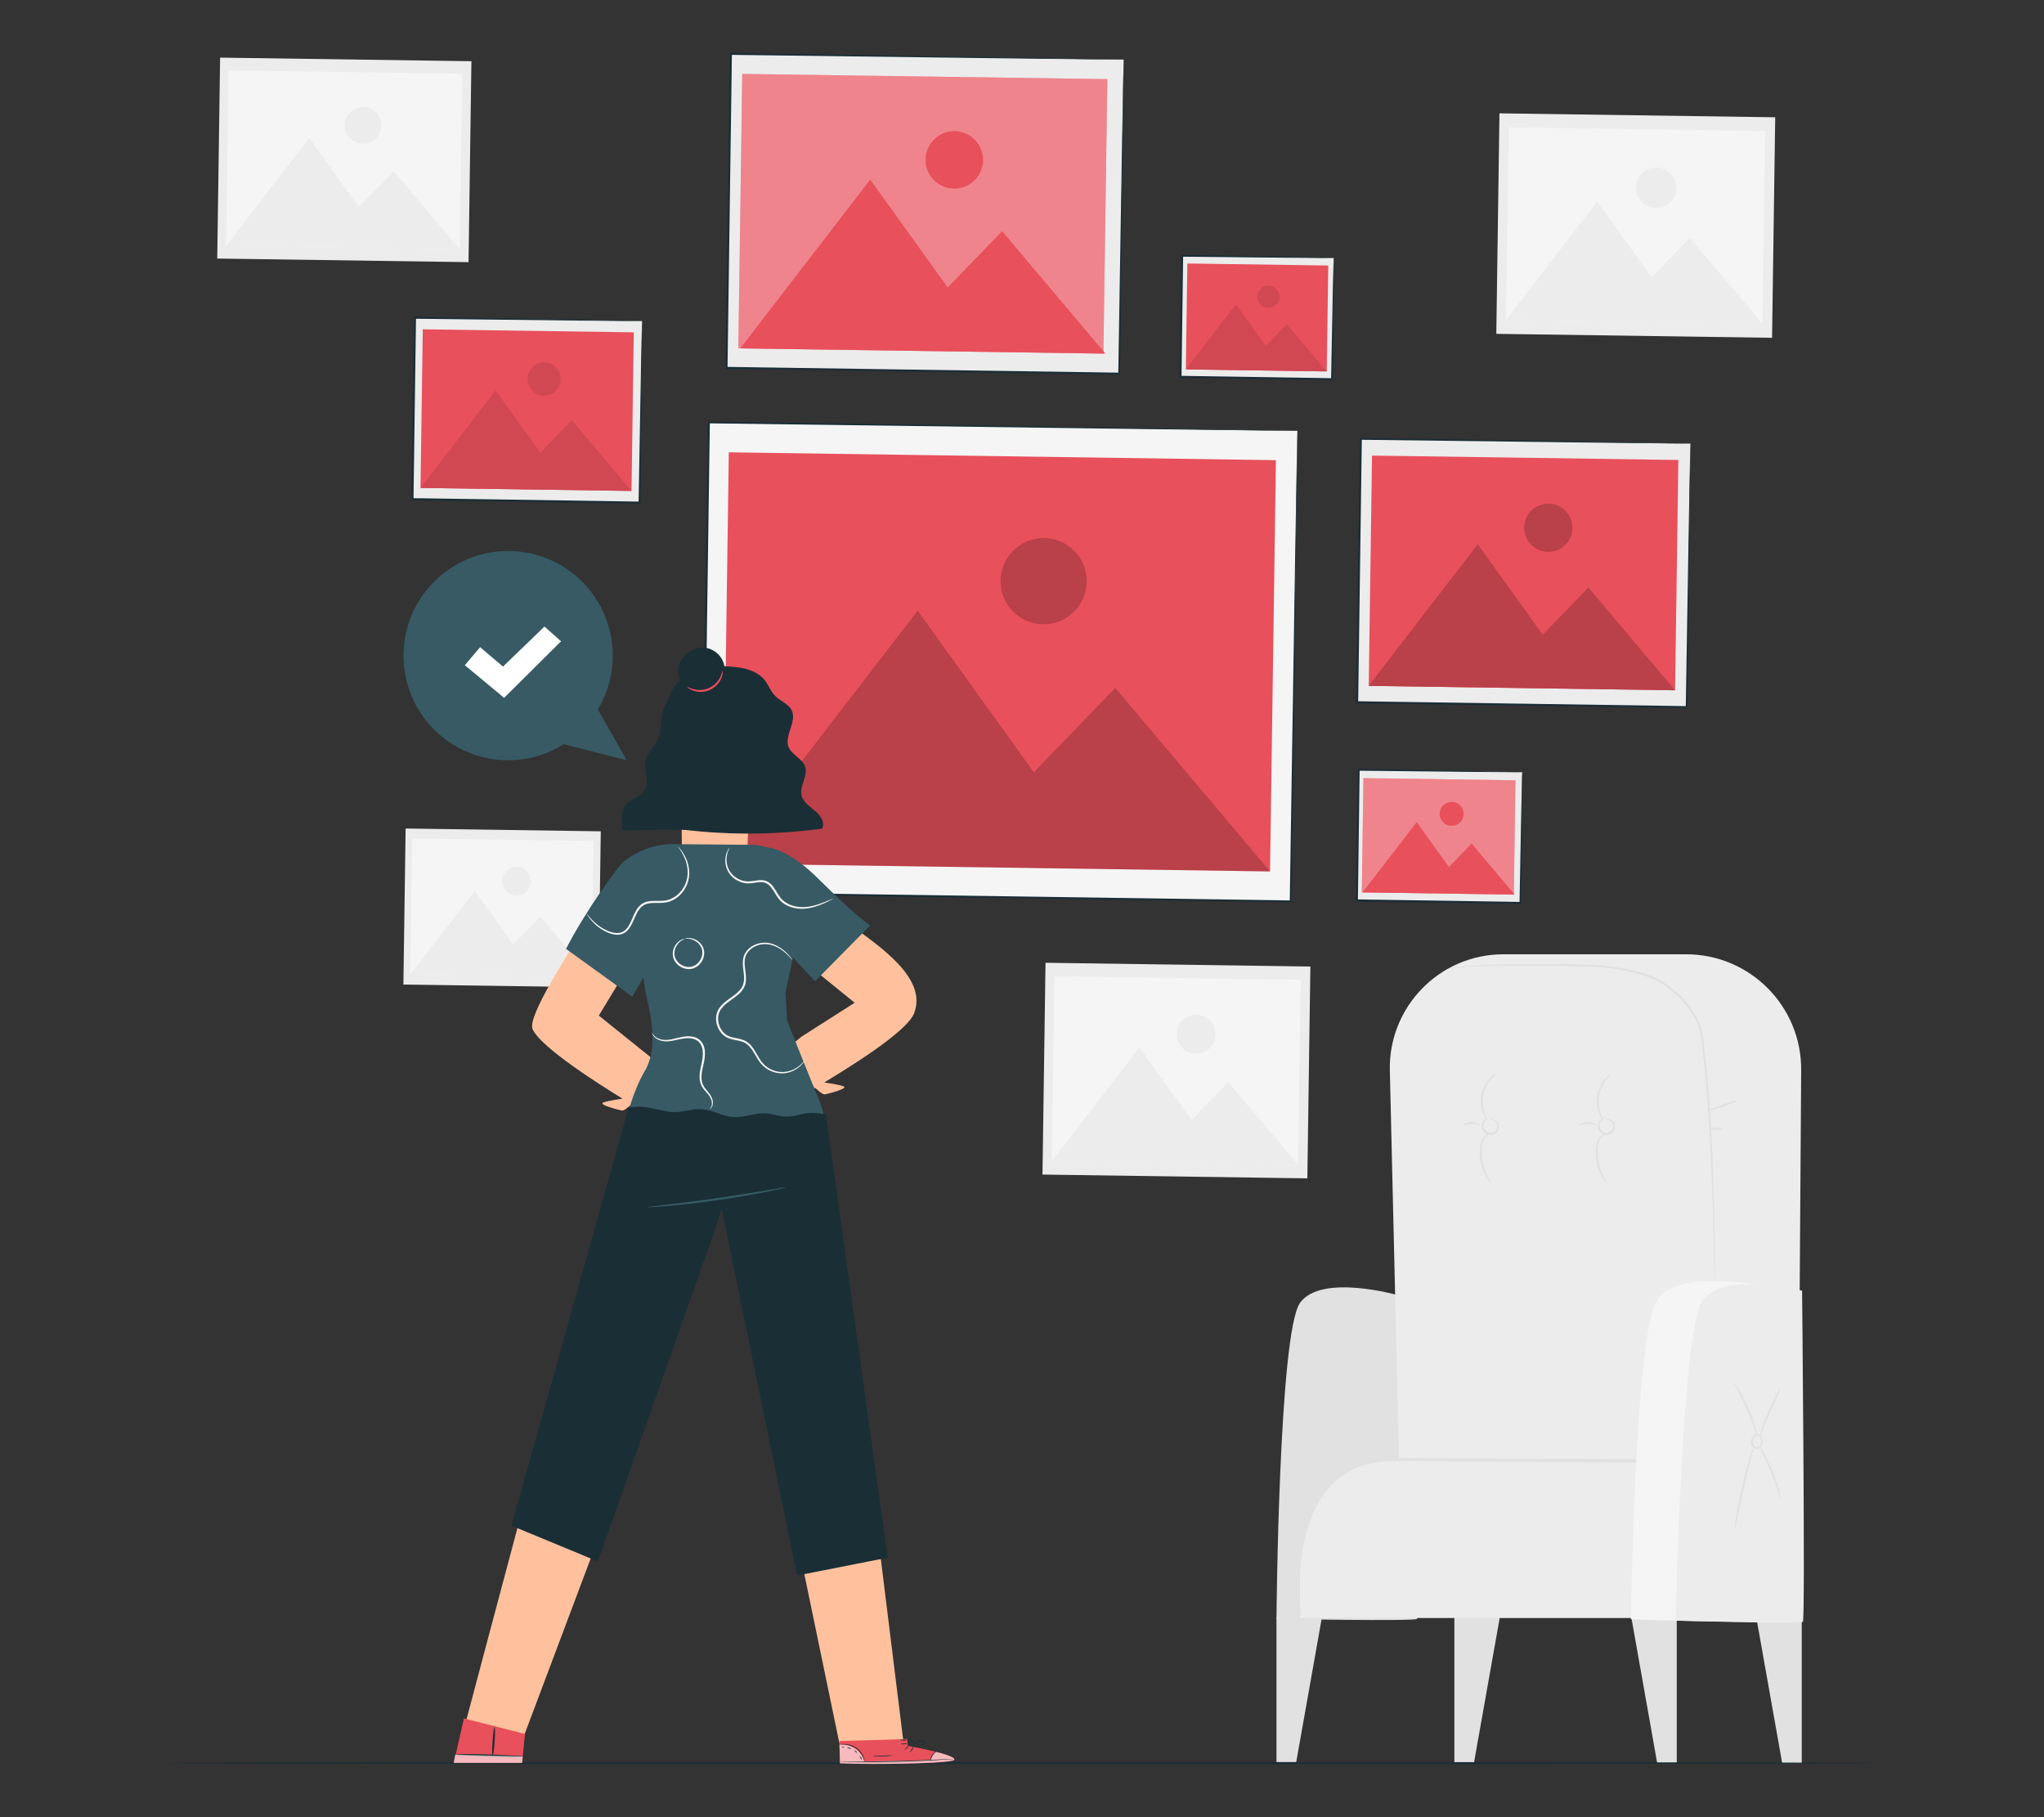
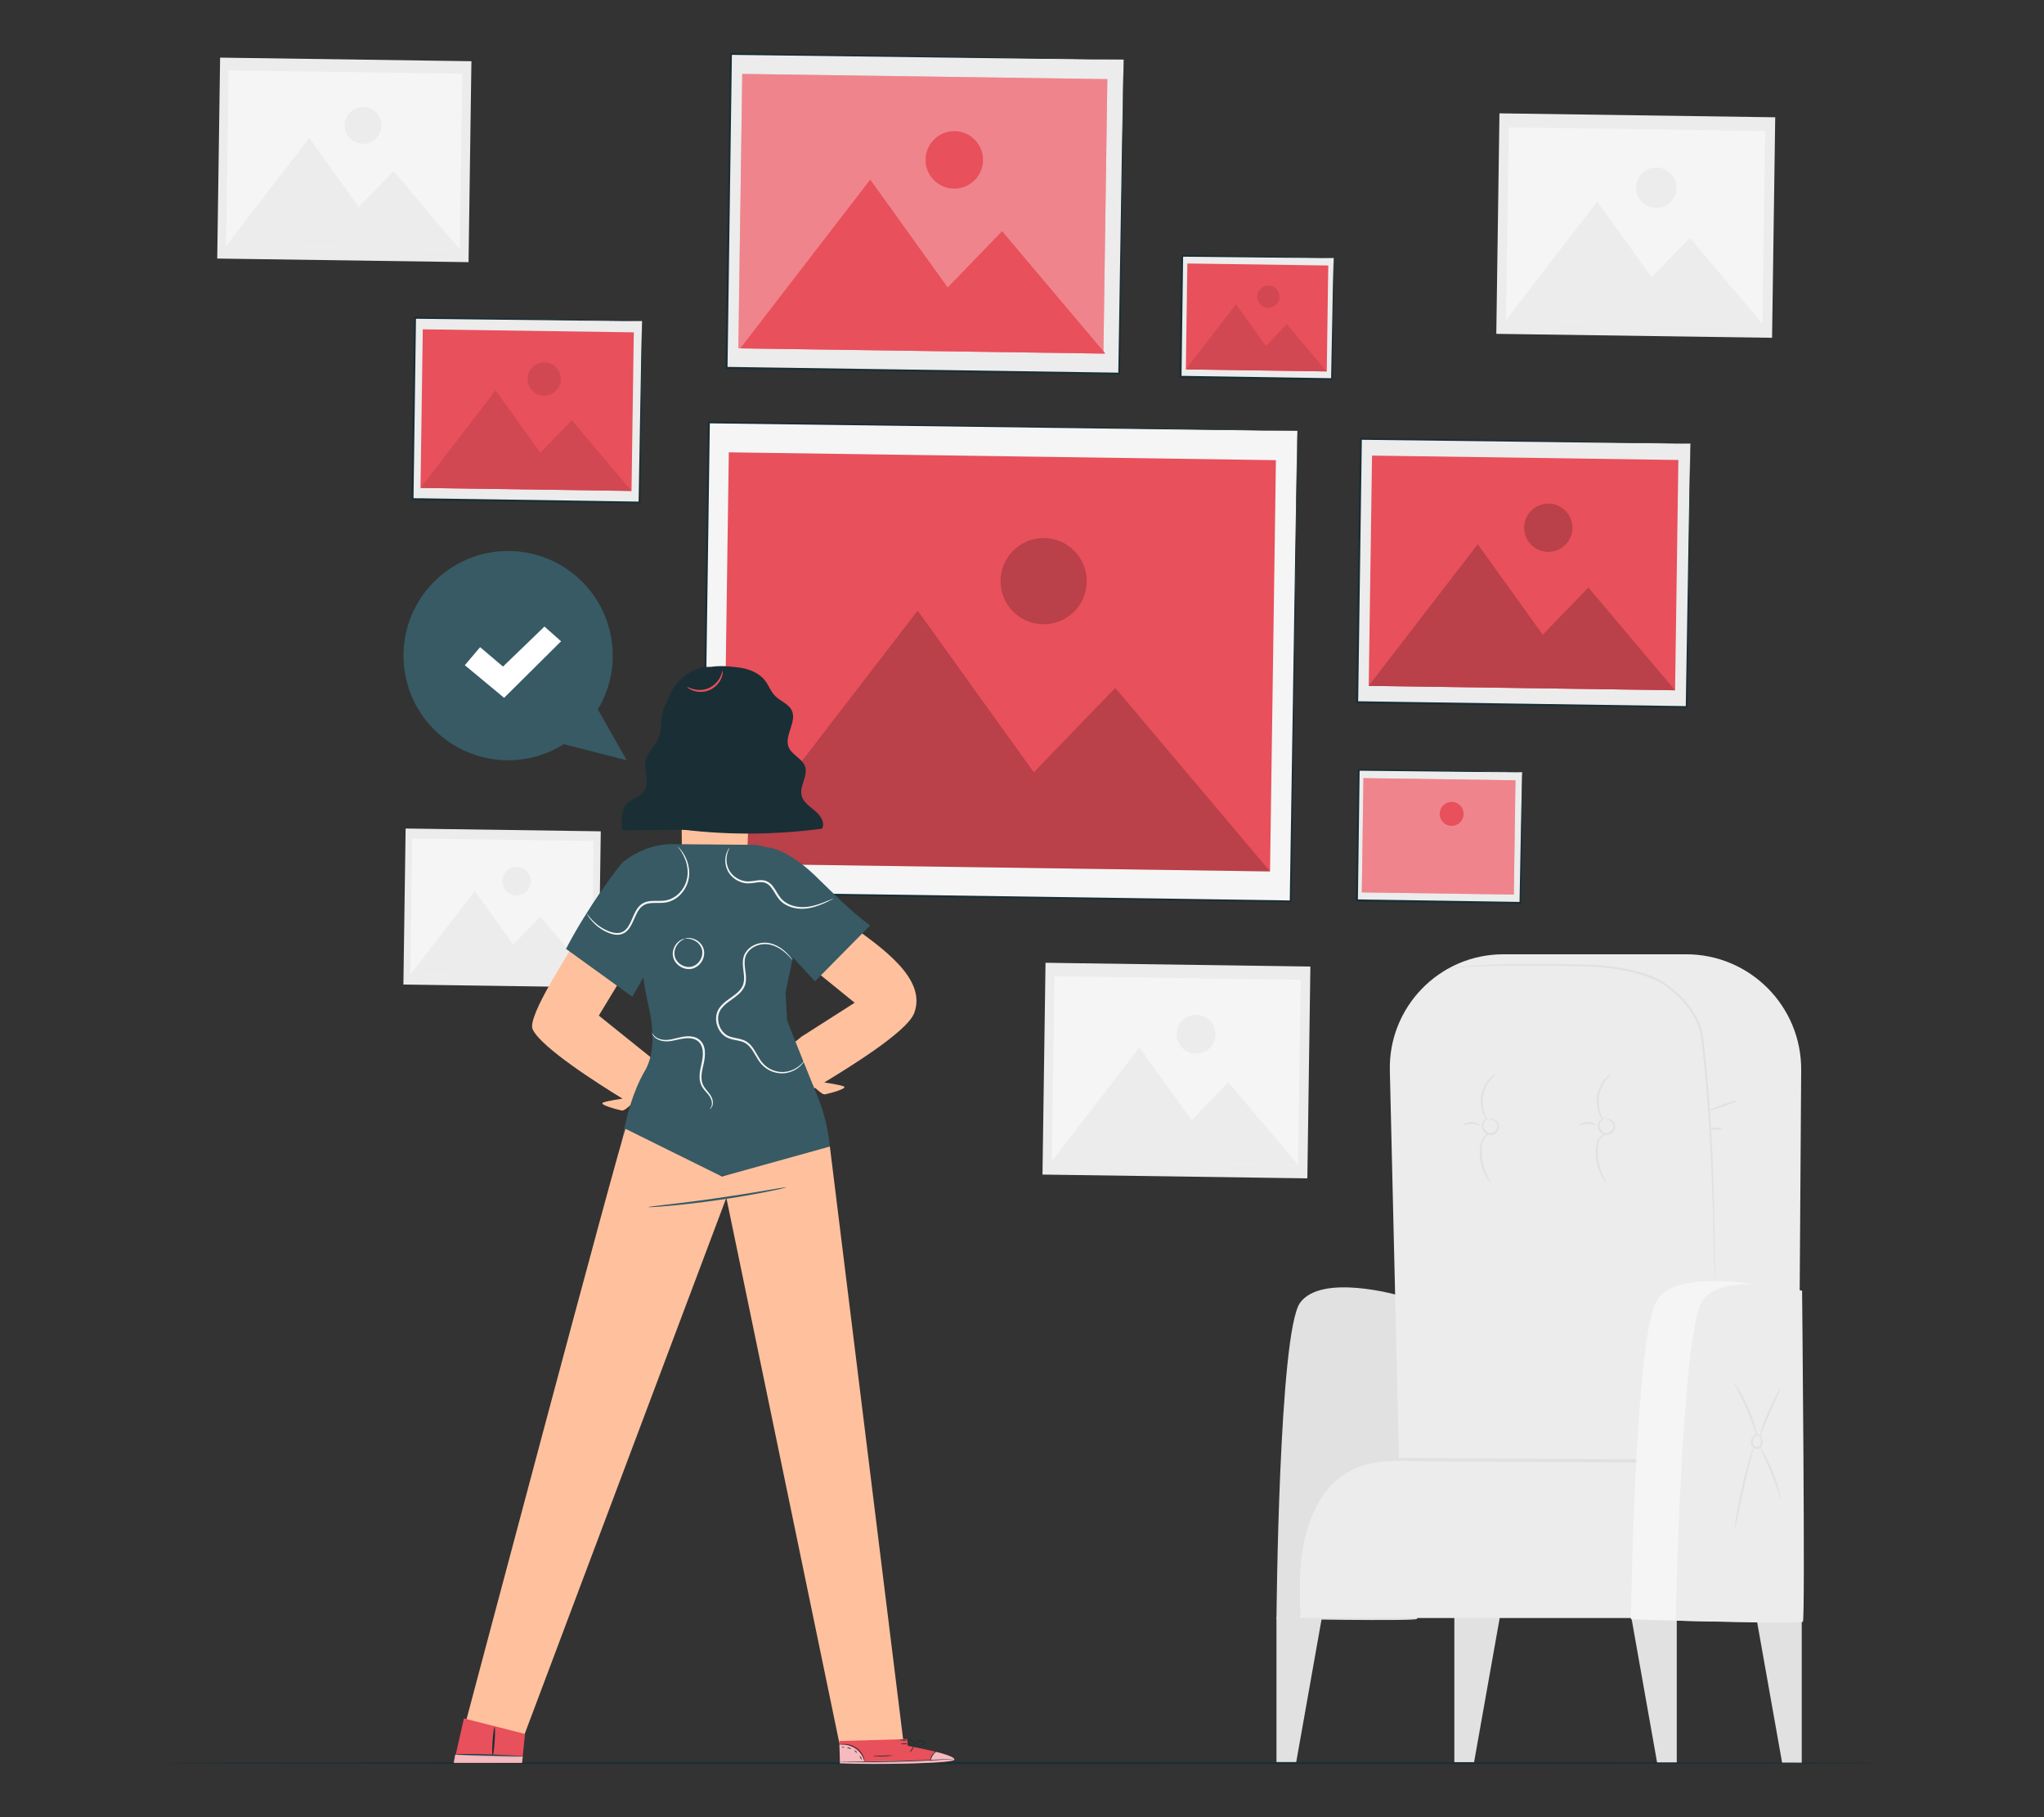
<svg xmlns="http://www.w3.org/2000/svg" id="Layer_2" data-name="Layer 2" viewBox="0 0 540 480">
  <rect x="0" y="0" width="540" height="480" fill="#333333" stroke="none" />
  <defs>
    <style>
      .cls-1, .cls-2 {
        opacity: .6;
      }

      .cls-3 {
        fill: #375a64;
      }

      .cls-3, .cls-4, .cls-5, .cls-6, .cls-7, .cls-8, .cls-9, .cls-10, .cls-11, .cls-2, .cls-12, .cls-13, .cls-14, .cls-15 {
        stroke-width: 0px;
      }

      .cls-4 {
        fill: #e1e1e1;
      }

      .cls-5 {
        fill: #ececec;
      }

      .cls-16, .cls-9 {
        opacity: .2;
      }

      .cls-7 {
        fill: #f5f5f5;
      }

      .cls-8 {
        fill: none;
      }

      .cls-10 {
        fill: #1a2e35;
      }

      .cls-11, .cls-2, .cls-14 {
        fill: #fff;
      }

      .cls-17, .cls-13 {
        opacity: .1;
      }

      .cls-12 {
        fill: #e8505b;
      }

      .cls-14 {
        opacity: .3;
      }

      .cls-15 {
        fill: #ffc19d;
      }
    </style>
  </defs>
  <g id="Layer_2-2" data-name="Layer 2">
    <g>
      <g>
        <g>
-           <path class="cls-4" d="M455.42,257.63c.05.15-2,.95-4.57,1.81-2.57.85-4.69,1.43-4.74,1.28s2-.95,4.57-1.81c2.57-.85,4.69-1.43,4.74-1.28Z" />
+           <path class="cls-4" d="M455.42,257.63c.05.15-2,.95-4.57,1.81-2.57.85-4.69,1.43-4.74,1.28c2.57-.85,4.69-1.43,4.74-1.28Z" />
          <g>
            <polygon class="cls-4" points="337.23 427.1 337.23 465.71 342.4 465.71 349.33 426.66 337.23 427.1" />
            <polygon class="cls-4" points="384.22 427.1 384.22 465.71 389.39 465.71 396.33 426.66 384.22 427.1" />
            <polygon class="cls-4" points="442.98 427.1 442.98 465.71 437.81 465.71 430.88 426.66 442.98 427.1" />
            <polygon class="cls-4" points="476 427.1 476 465.71 470.83 465.71 463.89 426.66 476 427.1" />
            <path class="cls-4" d="M369.52,342.17s-20.43-5.89-26.06,1.96c-5.63,7.85-6.23,83.5-6.23,83.5,0,0,36.46.66,37.13,0,.67-.66-4.84-85.46-4.84-85.46Z" />
            <path class="cls-5" d="M474.96,413.83l.89-131.16c.12-16.92-13.61-30.68-30.53-30.6h-48.14c-16.85,0-30.4,13.87-30,30.72l3.09,131.04h104.69Z" />
            <path class="cls-5" d="M474.96,413.83s-18.56-27.38-40.38-28.28c-21.81-.9-68.83,0-68.83,0,0,0-20.84.79-22.3,26.61v15.23h131.5v-13.56Z" />
            <path class="cls-4" d="M432.28,386.34c-17.99-.09-35.99-.19-53.98-.28-5.64-.03-12.05-.72-17.51.83-16.09,4.57-18.45,25.14-17.17,39.34.05.58-.86.58-.91,0-1.07-11.9.18-28.57,10.36-36.5,5.87-4.57,12.7-4.65,19.7-4.61,19.83.1,39.67.21,59.5.31.58,0,.59.91,0,.91h0Z" />
            <path class="cls-4" d="M382.03,256.18s.11-.05.34-.13c.23-.07.57-.2,1.04-.3.47-.08,1.04-.19,1.73-.3.69-.07,1.48-.18,2.38-.26,3.58-.31,8.78-.5,15.21-.54,3.21-.02,6.73,0,10.51.04,3.77.09,7.82,0,12.06.55,2.11.26,4.27.63,6.44,1.16,2.17.53,4.36,1.23,6.45,2.3,2.09,1.09,3.95,2.59,5.68,4.26,1.71,1.69,3.24,3.64,4.4,5.84.57,1.11,1.03,2.26,1.34,3.46.33,1.2.41,2.42.55,3.6.28,2.37.51,4.71.74,7.01.44,4.6.77,9.05,1.04,13.29.53,8.48.76,16.13.92,22.55.15,6.42.2,11.62.24,15.21,0,1.77.02,3.16.02,4.13,0,.45,0,.8,0,1.08,0,.24-.01.37-.02.37,0,0-.02-.12-.03-.37-.01-.27-.03-.63-.05-1.07-.03-.98-.07-2.37-.13-4.13-.1-3.62-.24-8.81-.41-15.2-.21-6.42-.48-14.06-1.03-22.53-.28-4.23-.62-8.68-1.07-13.27-.23-2.3-.47-4.63-.75-7-.15-1.19-.23-2.38-.54-3.52-.3-1.15-.75-2.27-1.3-3.34-1.13-2.13-2.62-4.04-4.3-5.7-1.68-1.64-3.53-3.12-5.54-4.17-2.03-1.04-4.19-1.74-6.33-2.26-2.14-.53-4.28-.9-6.38-1.17-4.19-.57-8.23-.49-12.01-.6-3.77-.07-7.29-.11-10.5-.11-6.42,0-11.61.12-15.19.37-.89.08-1.68.15-2.37.21-.67.09-1.25.18-1.73.24-.46.08-.8.2-1.04.24-.24.06-.36.08-.36.07Z" />
            <path class="cls-4" d="M459.01,290.67c.05.14-1.58.85-3.65,1.58-2.07.73-3.78,1.2-3.83,1.05-.05-.14,1.58-.85,3.65-1.58,2.06-.73,3.78-1.2,3.83-1.05Z" />
            <path class="cls-4" d="M454.95,298.2c0,.15-.78.24-1.72.2-.94-.04-1.7-.2-1.7-.35s.78-.24,1.72-.2c.94.04,1.7.2,1.7.35Z" />
            <g>
              <path class="cls-4" d="M424.06,295.69s.16-.14.51-.16c.35-.03.89.08,1.39.49.5.38.94,1.21.69,2.08-.22.84-.99,1.65-2.05,1.74-1.06.05-1.93-.64-2.29-1.41-.39-.81-.18-1.67.16-2.19.35-.54.8-.82,1.12-.94.33-.12.52-.1.53-.07.05.09-.77.23-1.31,1.21-.25.47-.37,1.15-.04,1.77.3.61,1.02,1.13,1.79,1.08.77-.05,1.41-.68,1.6-1.32.22-.66-.07-1.29-.46-1.65-.82-.77-1.65-.52-1.63-.62Z" />
              <path class="cls-4" d="M425.83,283.55c.06.07-.57.55-1.34,1.51-.77.95-1.65,2.46-1.99,4.29-.34,1.84-.05,3.56.34,4.72.38,1.17.8,1.84.72,1.89-.05.04-.59-.56-1.09-1.75-.5-1.17-.87-2.99-.52-4.95.36-1.96,1.36-3.53,2.24-4.45.89-.94,1.61-1.3,1.64-1.25Z" />
              <path class="cls-4" d="M424.64,312.7s-.67-.57-1.38-1.79c-.7-1.21-1.45-3.05-1.65-5.2-.1-1.07-.08-2.1.06-3.03.14-.93.47-1.77.95-2.33.47-.56,1.03-.84,1.42-.94.4-.1.62-.05.62-.02.03.08-.94.11-1.73,1.2-.8,1.05-.95,3.02-.76,5.06.2,2.06.85,3.85,1.45,5.07.59,1.23,1.1,1.92,1.03,1.97Z" />
              <path class="cls-4" d="M417.18,297.28c-.11-.1.82-.95,2.27-.94,1.46-.01,2.39.83,2.28.93-.09.14-1.02-.39-2.28-.37-1.26-.01-2.19.53-2.27.39Z" />
            </g>
            <g>
              <path class="cls-4" d="M393.43,295.69s.16-.14.51-.16c.35-.03.89.08,1.39.49.5.38.94,1.21.69,2.08-.22.84-.99,1.65-2.05,1.74-1.06.05-1.93-.64-2.29-1.41-.39-.81-.18-1.67.16-2.19.35-.54.8-.82,1.12-.94.33-.12.52-.1.53-.07.05.09-.77.23-1.31,1.21-.25.47-.37,1.15-.04,1.77.3.61,1.02,1.13,1.79,1.08.77-.05,1.41-.68,1.6-1.32.22-.66-.07-1.29-.46-1.65-.82-.77-1.65-.52-1.63-.62Z" />
              <path class="cls-4" d="M395.2,283.55c.06.07-.57.55-1.34,1.51-.77.95-1.65,2.46-1.99,4.29-.34,1.84-.05,3.56.34,4.72.38,1.17.8,1.84.72,1.89-.05.04-.59-.56-1.09-1.75-.5-1.17-.87-2.99-.52-4.95.36-1.96,1.36-3.53,2.24-4.45.89-.94,1.61-1.3,1.64-1.25Z" />
              <path class="cls-4" d="M394.01,312.7s-.67-.57-1.38-1.79c-.7-1.21-1.45-3.05-1.65-5.2-.1-1.07-.08-2.1.06-3.03.14-.93.47-1.77.95-2.33.47-.56,1.03-.84,1.42-.94.4-.1.62-.05.62-.02.03.08-.94.11-1.73,1.2-.8,1.05-.95,3.02-.76,5.06.2,2.06.85,3.85,1.45,5.07.59,1.23,1.1,1.92,1.03,1.97Z" />
              <path class="cls-4" d="M386.55,297.28c-.11-.1.82-.95,2.27-.94,1.46-.01,2.39.83,2.28.93-.09.14-1.02-.39-2.28-.37-1.26-.01-2.19.53-2.27.39Z" />
            </g>
            <g>
              <path class="cls-7" d="M474.4,341.3s-31.23-8.08-36.88,2.55c-5.65,10.63-6.65,83.87-6.65,83.87,0,0,45.1,1.66,45.2-.24.11-1.9-1.68-86.18-1.68-86.18Z" />
              <path class="cls-5" d="M476.09,340.95s-20.63-5.31-26.26,2.54c-5.63,7.85-7.12,84.58-7.12,84.58,0,0,32.92.97,33.59.31s-.21-87.44-.21-87.44Z" />
            </g>
            <path class="cls-4" d="M464.01,379.19s.07-.19.39-.22c.29-.04.8.15,1.03.66.22.5.28,1.08.2,1.76-.06.33-.18.72-.5,1.01-.31.3-.79.41-1.21.33-.61-.09-1.11-.57-1.27-1.09-.18-.51-.12-1.03.04-1.45.34-.84.97-1.23,1.34-1.44l.03.22c-.34-.15-.52-.26-.51-.3.01-.04.22-.02.59.06l.23.05-.2.17c-.3.26-.81.7-1.03,1.39-.24.65,0,1.7.88,1.84.6.12,1.03-.33,1.12-.89.1-.55.07-1.14-.05-1.51-.13-.4-.45-.56-.67-.6-.23-.04-.36.05-.38,0Z" />
            <path class="cls-4" d="M458.14,365.27c.06-.04.58.66,1.31,1.86.73,1.2,1.65,2.91,2.5,4.87.85,1.97,1.47,3.81,1.85,5.16.38,1.35.53,2.21.46,2.23-.16.04-1.12-3.27-2.82-7.16-1.68-3.9-3.45-6.86-3.31-6.95Z" />
            <path class="cls-4" d="M470.45,366.56c.14.08-1.26,2.93-2.8,6.52-1.56,3.59-2.68,6.56-2.83,6.51-.14-.04.75-3.11,2.32-6.73,1.56-3.61,3.18-6.37,3.31-6.3Z" />
            <path class="cls-4" d="M458.28,404.15c-.07-.01.05-1.27.36-3.28.31-2.01.82-4.78,1.5-7.81.68-3.03,1.42-5.75,2-7.7.58-1.95,1.01-3.14,1.08-3.12.08.02-.22,1.25-.7,3.22-.49,1.97-1.16,4.7-1.84,7.72-.68,3.02-1.25,5.77-1.65,7.76-.41,1.99-.67,3.22-.75,3.21Z" />
            <path class="cls-4" d="M470.43,395.75c-.16.04-1.05-3.09-2.57-6.79-1.5-3.71-3.06-6.57-2.92-6.65.06-.04.53.63,1.19,1.78.65,1.15,1.48,2.78,2.24,4.66.76,1.87,1.32,3.61,1.65,4.89.34,1.28.47,2.09.4,2.11Z" />
          </g>
        </g>
        <g>
          <rect class="cls-5" x="112.03" y="214.04" width="41.22" height="51.56" transform="translate(-109.05 369.02) rotate(-89.18)" />
          <rect class="cls-7" x="114.59" y="215.85" width="36.03" height="47.93" transform="translate(-109.08 368.98) rotate(-89.18)" />
          <polygon class="cls-5" points="108.38 257.49 125.44 235.34 135.61 249.49 142.75 242.1 156.31 258.17 108.38 257.49" />
          <path class="cls-5" d="M140.25,232.8c-.03,2.08-1.74,3.75-3.83,3.72-2.08-.03-3.75-1.74-3.72-3.83.03-2.08,1.74-3.75,3.83-3.72,2.08.03,3.75,1.74,3.72,3.83Z" />
        </g>
        <g>
          <rect class="cls-5" x="64.42" y="9.04" width="53.08" height="66.4" transform="translate(47.43 132.58) rotate(-89.18)" />
          <rect class="cls-7" x="67.72" y="11.37" width="46.4" height="61.73" transform="translate(47.39 132.54) rotate(-89.18)" />
          <polygon class="cls-5" points="59.72 64.99 81.7 36.46 94.79 54.69 103.99 45.18 121.45 65.87 59.72 64.99" />
          <path class="cls-5" d="M100.77,33.2c-.04,2.68-2.25,4.83-4.93,4.79-2.68-.04-4.83-2.25-4.79-4.93.04-2.68,2.25-4.83,4.93-4.79,2.68.04,4.83,2.25,4.79,4.93Z" />
        </g>
        <g>
          <rect class="cls-5" x="403.01" y="23.15" width="58.25" height="72.86" transform="translate(366.39 490.82) rotate(-89.18)" />
          <rect class="cls-7" x="406.63" y="25.71" width="50.92" height="67.74" transform="translate(366.34 490.77) rotate(-89.18)" />
          <polygon class="cls-5" points="397.86 84.55 421.97 53.24 436.34 73.25 446.43 62.81 465.59 85.52 397.86 84.55" />
          <path class="cls-5" d="M442.9,49.66c-.04,2.95-2.46,5.3-5.41,5.26-2.95-.04-5.3-2.46-5.26-5.41s2.46-5.3,5.41-5.26c2.95.04,5.3,2.46,5.26,5.41Z" />
        </g>
        <g>
          <rect class="cls-5" x="282.81" y="247.79" width="55.95" height="69.98" transform="translate(23.6 589.49) rotate(-89.18)" />
          <rect class="cls-7" x="286.29" y="250.25" width="48.9" height="65.06" transform="translate(23.55 589.45) rotate(-89.18)" />
          <polygon class="cls-5" points="277.86 306.76 301.02 276.69 314.82 295.91 324.51 285.88 342.92 307.69 277.86 306.76" />
          <path class="cls-5" d="M321.12,273.26c-.04,2.83-2.37,5.09-5.2,5.05-2.83-.04-5.09-2.37-5.05-5.2.04-2.83,2.37-5.09,5.2-5.05,2.83.04,5.09,2.37,5.05,5.2Z" />
        </g>
        <path class="cls-10" d="M496.95,465.71c0,.16-101.62.29-226.93.29s-226.96-.13-226.96-.29,101.59-.29,226.96-.29,226.93.13,226.93.29Z" />
        <g>
          <g>
            <rect class="cls-5" x="367.75" y="107.81" width="69.6" height="87.06" transform="translate(245.48 551.68) rotate(-89.18)" />
            <path class="cls-10" d="M446.57,117.16s-.15,0-.42,0c-.29,0-.7,0-1.22,0-1.09,0-2.67-.02-4.73-.04-4.14-.04-10.18-.11-17.82-.19-15.29-.19-37.02-.46-62.85-.77l.25-.24c-.29,20.71-.62,44.46-.97,69.58h0s-.27-.27-.27-.27c32.23.48,62.17.92,87.05,1.29l-.23.23c.35-20.95.64-38.32.84-50.46.11-6.07.2-10.84.26-14.11.03-1.62.06-2.86.08-3.72.02-.84.04-1.29.04-1.29,0,0,.01.41,0,1.24,0,.85-.01,2.08-.03,3.68-.03,3.26-.08,8-.14,14.06-.15,12.18-.35,29.6-.6,50.61v.23s-.23,0-.23,0c-24.87-.34-54.82-.75-87.05-1.2h-.28s0-.28,0-.28h0c.37-25.13.72-48.88,1.02-69.59v-.25s.25,0,.25,0c25.89.42,47.68.77,63,1.02,7.62.14,13.64.25,17.77.32,2.04.04,3.6.07,4.68.1.52.01.91.02,1.2.03.27,0,.39.02.39.02Z" />
          </g>
          <rect class="cls-12" x="372.08" y="110.87" width="60.84" height="80.94" transform="translate(245.42 551.63) rotate(-89.18)" />
          <polygon class="cls-12" points="361.59 181.17 390.4 143.77 407.57 167.67 419.63 155.2 442.52 182.33 361.59 181.17" />
          <path class="cls-12" d="M415.41,139.49c-.05,3.52-2.94,6.33-6.46,6.28-3.52-.05-6.33-2.94-6.28-6.46.05-3.52,2.94-6.33,6.46-6.28,3.52.05,6.33,2.94,6.28,6.46Z" />
          <polygon class="cls-9" points="361.59 181.17 390.4 143.77 407.57 167.67 419.63 155.2 442.52 182.33 361.59 181.17" />
          <g class="cls-16">
            <path class="cls-6" d="M415.41,139.49c-.05,3.52-2.94,6.33-6.46,6.28-3.52-.05-6.33-2.94-6.28-6.46.05-3.52,2.94-6.33,6.46-6.28,3.52.05,6.33,2.94,6.28,6.46Z" />
          </g>
        </g>
        <g>
          <g>
            <rect class="cls-5" x="202.91" y="4.59" width="82.95" height="103.75" transform="translate(184.44 300.02) rotate(-89.18)" />
            <path class="cls-10" d="M296.85,15.73s-.17,0-.5,0c-.34,0-.82,0-1.45,0-1.29-.01-3.18-.03-5.63-.05-4.93-.06-12.12-.14-21.24-.24-18.22-.23-44.12-.56-74.92-.95l.25-.24c-.34,24.69-.74,52.99-1.16,82.93h0s-.27-.27-.27-.27c38.41.57,74.1,1.09,103.74,1.53l-.23.23c.41-24.98.74-45.68.98-60.16.13-7.24.23-12.92.3-16.81.04-1.93.07-3.42.09-4.43.02-1.01.05-1.54.05-1.54,0,0,0,.5,0,1.49,0,1.01-.02,2.48-.04,4.39-.04,3.88-.1,9.54-.18,16.76-.18,14.51-.43,35.27-.74,60.31v.23s-.23,0-.23,0c-29.64-.41-65.34-.9-103.74-1.44h-.28s0-.28,0-.28h0c.44-29.95.85-58.25,1.21-82.94v-.25s.25,0,.25,0c30.86.49,56.81.91,75.07,1.2,9.09.16,16.26.28,21.18.37,2.43.05,4.3.08,5.58.11.62.02,1.09.03,1.43.03.32,0,.47.02.47.02Z" />
          </g>
          <rect class="cls-12" x="207.55" y="8.22" width="72.5" height="96.46" transform="translate(183.87 299.43) rotate(-89.18)" />
          <rect class="cls-14" x="207.55" y="8.22" width="72.5" height="96.46" transform="translate(183.87 299.43) rotate(-89.18)" />
          <polygon class="cls-12" points="195.57 92.02 229.91 47.44 250.37 75.93 264.74 61.06 292.03 93.4 195.57 92.02" />
          <path class="cls-12" d="M259.71,42.34c-.06,4.19-3.51,7.55-7.7,7.49-4.19-.06-7.55-3.51-7.49-7.7.06-4.19,3.51-7.55,7.7-7.49,4.19.06,7.55,3.51,7.49,7.7Z" />
        </g>
        <g>
          <g>
            <rect class="cls-5" x="363.03" y="199.31" width="34.54" height="43.2" transform="translate(153.98 598.02) rotate(-89.18)" />
            <path class="cls-10" d="M402.15,203.95s-.08,0-.22.01c-.16,0-.36,0-.61,0-.57,0-1.35,0-2.36,0-2.08-.01-5.08-.03-8.86-.06-7.6-.08-18.36-.19-31.15-.32l.25-.24c-.14,10.28-.3,22.07-.46,34.53.06.07-.51-.53-.26-.28h.01s.02,0,.02,0h.05s.09,0,.09,0h.19s.37,0,.37,0h.75s1.49.03,1.49.03c.99.01,1.98.03,2.96.04,1.96.03,3.9.06,5.82.09,3.84.06,7.58.11,11.21.17,7.26.12,14.06.22,20.23.32l-.23.23c.2-10.36.36-18.96.48-25.01.07-3,.12-5.37.16-7.01.02-.79.04-1.41.05-1.86.01-.42.03-.65.03-.65,0,0,.01.2.02.61,0,.44,0,1.04,0,1.82,0,1.64-.02,3.98-.04,6.96-.06,6.08-.14,14.73-.24,25.16v.23s-.23,0-.23,0c-6.17-.08-12.98-.16-20.23-.25-3.63-.05-7.37-.1-11.21-.15-1.92-.03-3.86-.05-5.82-.08-.98-.01-1.97-.03-2.96-.04l-1.49-.02h-.75s-.37-.02-.37-.02h-.19s-.09,0-.09,0h-.05s-.02,0-.02,0h-.01c.24.25-.34-.34-.28-.28.19-12.47.37-24.25.52-34.53v-.25s.25,0,.25,0c12.85.23,23.67.43,31.31.57,3.76.08,6.73.15,8.8.19.99.03,1.76.05,2.31.06.24,0,.43.02.59.02.13,0,.19.01.19.02Z" />
          </g>
          <rect class="cls-12" x="364.96" y="200.83" width="30.19" height="40.17" transform="translate(153.74 597.77) rotate(-89.18)" />
          <rect class="cls-14" x="364.96" y="200.83" width="30.19" height="40.17" transform="translate(153.74 597.77) rotate(-89.18)" />
-           <polygon class="cls-12" points="359.98 235.72 374.27 217.16 382.79 229.02 388.78 222.83 400.14 236.29 359.98 235.72" />
          <path class="cls-12" d="M386.68,215.03c-.02,1.75-1.46,3.14-3.21,3.12-1.75-.02-3.14-1.46-3.12-3.21.02-1.75,1.46-3.14,3.21-3.12,1.75.02,3.14,1.46,3.12,3.21Z" />
        </g>
        <g>
          <g>
            <rect class="cls-5" x="115.34" y="78.36" width="47.94" height="59.96" transform="translate(28.99 246.08) rotate(-89.18)" />
            <path class="cls-10" d="M169.62,84.8s-.1,0-.3.01c-.21,0-.49,0-.85,0-.76,0-1.86,0-3.27-.02-2.87-.03-7.02-.06-12.29-.11-10.54-.12-25.49-.29-43.26-.49l.25-.24c-.2,14.27-.42,30.62-.66,47.93.06.07-.51-.53-.26-.28h.02s.03,0,.03,0h.07s.13,0,.13,0h.26s.52.01.52.01h1.04s2.07.04,2.07.04c1.37.02,2.74.04,4.1.06,2.72.04,5.42.08,8.08.12,5.32.08,10.52.16,15.56.23,10.07.16,19.51.3,28.08.44l-.23.23c.26-14.41.47-26.36.62-34.73.09-4.18.15-7.46.2-9.72.03-1.11.05-1.97.06-2.57.02-.58.04-.9.04-.9,0,0,.01.28.01.85,0,.59,0,1.44,0,2.53-.02,2.25-.04,5.52-.08,9.67-.09,8.41-.22,20.41-.38,34.88v.23s-.23,0-.23,0c-8.57-.11-18.01-.24-28.08-.37-5.04-.07-10.23-.14-15.56-.21-2.66-.04-5.36-.07-8.08-.11-1.36-.02-2.73-.04-4.1-.06l-2.07-.03h-1.04s-.52-.02-.52-.02h-.26s-.13,0-.13,0h-.07s-.03,0-.03,0h-.02c.24.25-.35-.34-.28-.29.26-17.3.5-33.66.71-47.93v-.25s.25,0,.25,0c17.84.31,32.84.56,43.42.74,5.24.1,9.37.18,12.23.24,1.39.03,2.47.06,3.22.08.35.01.62.02.82.03.18,0,.27.01.27.02Z" />
          </g>
          <rect class="cls-12" x="118.32" y="80.46" width="41.9" height="55.75" transform="translate(28.95 246.04) rotate(-89.18)" />
          <polygon class="cls-12" points="111.1 128.88 130.94 103.12 142.76 119.59 151.07 110.99 166.84 129.68 111.1 128.88" />
          <path class="cls-12" d="M148.16,100.18c-.03,2.42-2.03,4.36-4.45,4.33-2.42-.03-4.36-2.03-4.33-4.45.03-2.42,2.03-4.36,4.45-4.33,2.42.03,4.36,2.03,4.33,4.45Z" />
          <polygon class="cls-13" points="111.1 128.88 130.94 103.12 142.76 119.59 151.07 110.99 166.84 129.68 111.1 128.88" />
          <g class="cls-17">
            <path class="cls-6" d="M148.16,100.18c-.03,2.42-2.03,4.36-4.45,4.33-2.42-.03-4.36-2.03-4.33-4.45.03-2.42,2.03-4.36,4.45-4.33,2.42.03,4.36,2.03,4.33,4.45Z" />
          </g>
        </g>
        <g>
          <g>
            <rect class="cls-5" x="316.1" y="63.83" width="32.01" height="40.04" transform="translate(243.52 414.73) rotate(-89.18)" />
            <path class="cls-10" d="M352.36,68.13s-.07,0-.2.01c-.15,0-.34,0-.57,0-.53,0-1.26,0-2.19,0-1.94-.01-4.71-.03-8.21-.05-7.05-.07-17.02-.17-28.87-.29l.25-.24c-.13,9.53-.27,20.45-.43,32.01.06.07-.51-.53-.27-.28h.01s.02,0,.02,0h.04s.09,0,.09,0h.17s.35,0,.35,0h.69s1.38.03,1.38.03c.92.01,1.83.03,2.74.04,1.82.03,3.62.05,5.39.08,3.55.05,7.02.11,10.39.16,6.72.11,13.03.21,18.75.3l-.23.23c.19-9.6.34-17.57.45-23.17.07-2.78.12-4.97.15-6.5.02-.73.04-1.3.05-1.72.01-.39.03-.61.03-.61,0,0,.01.18.02.56,0,.41,0,.97,0,1.68,0,1.52-.02,3.7-.03,6.45-.05,5.64-.13,13.66-.21,23.32v.23s-.23,0-.23,0c-5.72-.07-12.03-.15-18.75-.23-3.36-.05-6.83-.09-10.39-.14-1.78-.02-3.58-.05-5.39-.07-.91-.01-1.82-.03-2.74-.04l-1.38-.02h-.69s-.35-.01-.35-.01h-.17s-.09,0-.09,0h-.04s-.02,0-.02,0h-.01c.24.25-.34-.34-.28-.28.18-11.56.34-22.47.49-32.01v-.25s.25,0,.25,0c11.91.22,21.94.41,29.02.54,3.48.08,6.23.14,8.16.18.91.03,1.62.05,2.14.06.22,0,.4.02.54.02.12,0,.18.01.17.02Z" />
          </g>
          <rect class="cls-12" x="318.09" y="65.24" width="27.98" height="37.23" transform="translate(243.5 414.7) rotate(-89.18)" />
          <polygon class="cls-12" points="313.27 97.58 326.52 80.37 334.42 91.37 339.96 85.63 350.5 98.11 313.27 97.58" />
          <path class="cls-12" d="M338.02,78.4c-.02,1.62-1.35,2.91-2.97,2.89s-2.91-1.35-2.89-2.97c.02-1.62,1.35-2.91,2.97-2.89s2.91,1.35,2.89,2.97Z" />
          <polygon class="cls-13" points="313.27 97.58 326.52 80.37 334.42 91.37 339.96 85.63 350.5 98.11 313.27 97.58" />
          <g class="cls-17">
            <path class="cls-6" d="M338.02,78.4c-.02,1.62-1.35,2.91-2.97,2.89s-2.91-1.35-2.89-2.97c.02-1.62,1.35-2.91,2.97-2.89s2.91,1.35,2.89,2.97Z" />
          </g>
        </g>
        <g>
          <g>
            <rect class="cls-7" x="201.99" y="97.09" width="124.3" height="155.48" transform="translate(85.55 436.44) rotate(-89.18)" />
            <path class="cls-10" d="M342.75,113.8s-.26,0-.75,0c-.5,0-1.22,0-2.17-.02-1.92-.02-4.75-.05-8.43-.09-7.37-.09-18.15-.22-31.81-.39-27.3-.36-66.14-.87-112.31-1.48l.25-.24c-.52,36.99-1.12,79.4-1.75,124.27h0s-.27-.27-.27-.27c57.56.84,111.04,1.62,155.46,2.27l-.23.23c.58-37.45,1.07-68.49,1.41-90.19.18-10.85.32-19.37.42-25.18.05-2.9.09-5.12.12-6.63.03-1.5.06-2.29.06-2.29,0,0,0,.75,0,2.24-.02,1.5-.04,3.71-.07,6.59-.07,5.8-.17,14.29-.3,25.13-.28,21.73-.69,52.82-1.17,90.33v.23s-.23,0-.23,0c-44.42-.62-97.91-1.37-155.46-2.17h-.28s0-.28,0-.28h0c.65-44.89,1.27-87.3,1.8-124.29v-.25s.25,0,.25,0c46.23.71,85.12,1.31,112.46,1.73,13.64.22,24.39.4,31.75.52,3.66.07,6.47.12,8.38.15.94.02,1.65.03,2.15.04.48.01.72.02.72.02Z" />
          </g>
          <rect class="cls-12" x="209.71" y="102.55" width="108.65" height="144.55" transform="translate(85.45 436.34) rotate(-89.18)" />
          <polygon class="cls-9" points="190.99 228.12 242.44 161.31 273.11 204 294.64 181.72 335.53 230.18 190.99 228.12" />
          <g class="cls-16">
            <path class="cls-6" d="M287.1,153.67c-.09,6.29-5.26,11.31-11.54,11.22-6.29-.09-11.31-5.26-11.22-11.54.09-6.29,5.26-11.31,11.54-11.22,6.29.09,11.31,5.26,11.22,11.54Z" />
          </g>
        </g>
        <g>
          <path class="cls-15" d="M172.31,279.59l-1.85-1.48c-.01-.11-.02-.17-.02-.17l-.07.1-12.17-9.78,5.22-8.6-12.6-9.2c.06.61-11.69,18.02-10.1,21.43,2.25,4.83,17.51,14.5,23.75,18.31-.66.09-3.64.53-5.04.99-1.59.52,3.6,1.9,4.85,2.15.49.1,1.5-.68,2.57-1.71.19.11.29.17.29.17l.34-.79c1.46-1.5,2.88-3.25,3.2-3.74.26-.41.25-2.24.15-4.18l1.48-3.49Z" />
          <path class="cls-15" d="M209.92,275.31l1.85-1.48c.01-.11.02-.17.02-.17l.07.1,13.93-8.89-13.45-10.92,11.64-10.09c8.99,6.4,21,14.67,17.53,23.76-1.9,4.98-17.51,14.5-23.75,18.31.66.09,3.64.53,5.04.99,1.59.52-3.6,1.9-4.85,2.15-.49.1-1.5-.68-2.57-1.71-.19.11-.29.17-.29.17l-.34-.79c-1.46-1.5-2.88-3.25-3.2-3.74-.26-.41-.25-2.24-.15-4.18l-1.48-3.49Z" />
          <g>
            <path class="cls-15" d="M188.12,234.07h0c4.88.38,9.1-3.38,9.29-8.28.18-4.7.34-9.45.34-9.45,0,0,7.12-.67,7.64-7.72.52-7.05.28-23.32.28-23.32h0c-7.95-4.01-17.45-3.4-24.82,1.6l-1.09.74.4,37.92c.05,4.48,3.51,8.17,7.97,8.52Z" />
            <path class="cls-10" d="M187.79,176.15c-4.29-.13-8.18,2.67-10.17,6.12-1.99,3.45-2.42,7.45-2.61,11.34-.36,7.63.09,15.27.54,22.9.03.57.09,1.18.49,1.61.44.48,1.18.6,1.86.7,12.99,1.8,26.27,1.82,39.27.06.86-1.55-.35-3.4-1.74-4.59-1.39-1.19-3.11-2.28-3.61-3.95-.79-2.64,1.83-5.46.81-8.03-.77-1.93-3.31-2.88-4.2-4.77-1.5-3.17,2.37-7,.65-10.07-.89-1.6-2.99-2.31-4.31-3.65-1.17-1.18-1.67-2.79-2.68-4.08-1.59-2.03-4.32-3.12-7.04-3.44-2.72-.31-4.55-.52-7.26-.15" />
            <path class="cls-10" d="M177.75,184.21c-1.82.89-2.61,3.06-2.87,5.07s-.19,4.11-1.03,5.96c-.89,1.97-2.75,3.47-3.24,5.58-.64,2.74,1.17,5.97-.46,8.26-1.05,1.48-3.11,1.85-4.41,3.11-1.79,1.76-1.63,4.63-1.34,7.12,7.85-.07,15.69-.14,23.54-.21" />
-             <path class="cls-10" d="M186.26,181.73c2.71.13,5.18-2.42,5.15-5.14-.04-2.72-2.39-5.15-5.08-5.47s-5.46,1.33-6.63,3.79c-.54,1.12-.77,2.44-.39,3.62.38,1.18,1.32,2.12,2.4,2.74,2.22,1.27,5.12,1.27,7.35,0" />
            <path class="cls-12" d="M190.92,177.18c.06,0,.12.73-.3,1.82-.4,1.07-1.41,2.47-3.05,3.23-1.65.75-3.37.59-4.44.2-1.1-.39-1.61-.91-1.57-.96.05-.08.63.31,1.69.58,1.03.27,2.6.35,4.1-.33,1.49-.69,2.46-1.92,2.92-2.88.49-.97.57-1.67.66-1.66Z" />
          </g>
          <g>
            <path class="cls-3" d="M215.32,259.21l-5.85-6.27-1.94,9.25.41,7.18c-.04.35,7.63,19.22,7.63,19.22,5.21,11.86,3.67,22.78,3.67,22.78l-55.95-1.62s.83-16.28,7.11-26.95c2.87-4.87,2.13-12.22.79-17.8-.42-1.77-.98-4.68-1.21-6.48l-.04-.31-2.89,5.08-17.52-12.65c5.69-10.98,14.04-22.08,15.05-22.9,6.24-5.12,13-4.77,13-4.77l21.79.19s1.38.1,3.39.69c2.66.19,7.38,2.45,12.61,7.48,4.41,4.24,9.32,9.35,14.5,13.13l-14.56,14.75" />
            <g>
              <path class="cls-7" d="M179.04,223.61s.13.09.35.31c.21.22.5.56.84,1.02.65.94,1.51,2.44,1.78,4.52.14,1.03.11,2.2-.23,3.39-.33,1.19-.99,2.38-1.95,3.39-.96,1-2.26,1.82-3.77,2.12-1.51.3-3.06.02-4.54.25-.74.1-1.41.39-1.95.84-.54.45-.94,1.06-1.28,1.69-.67,1.27-1.1,2.64-1.87,3.82-.38.58-.87,1.11-1.46,1.47-.6.34-1.27.51-1.9.49-1.27-.02-2.35-.5-3.27-.96-1.85-.96-3.05-2.19-3.76-3.08-.36-.45-.6-.83-.76-1.08-.15-.26-.22-.41-.2-.42.04-.03.37.52,1.13,1.36.75.83,1.97,1.98,3.78,2.87.9.43,1.95.85,3.09.85.57,0,1.14-.15,1.65-.45.51-.31.93-.78,1.28-1.33.71-1.09,1.12-2.46,1.82-3.79.35-.66.78-1.33,1.4-1.86.62-.53,1.42-.86,2.22-.97,1.61-.24,3.14.05,4.52-.24,1.38-.26,2.6-1.01,3.51-1.94.9-.94,1.55-2.05,1.87-3.17.34-1.11.39-2.23.28-3.22-.21-2-.99-3.49-1.57-4.45-.61-.96-1.04-1.42-1-1.45Z" />
              <path class="cls-7" d="M180.92,247.96s.32-.18.96-.2c.63-.02,1.6.15,2.54.84.46.35.91.82,1.23,1.44.31.62.47,1.38.37,2.16-.17,1.53-1.29,3.18-3.09,3.67-1.81.44-3.59-.46-4.48-1.72-.47-.63-.69-1.38-.72-2.07-.02-.69.14-1.33.38-1.85.49-1.06,1.25-1.68,1.81-1.97.57-.29.93-.31.94-.28.01.05-.32.14-.83.47-.5.32-1.16.95-1.56,1.93-.41.96-.47,2.36.39,3.46.8,1.09,2.4,1.87,3.93,1.48,1.53-.41,2.55-1.86,2.72-3.2.22-1.38-.51-2.58-1.33-3.22-.83-.67-1.71-.9-2.3-.94-.6-.04-.94.04-.95-.01Z" />
              <path class="cls-7" d="M220.33,237.26s-.46.3-1.33.74c-.88.43-2.17,1.06-3.87,1.56-1.68.48-3.91.8-6.2.04-1.13-.37-2.27-1.04-3.11-2.06-.84-1.01-1.36-2.24-2.18-3.23-.4-.5-.89-.89-1.44-1.1-.56-.21-1.17-.22-1.78-.17-1.21.12-2.46.45-3.68.22-2.42-.4-4.15-2.14-4.75-3.84-.63-1.72-.35-3.25-.01-4.17.17-.47.37-.8.51-1.03.15-.21.24-.32.25-.31.05.03-.28.48-.55,1.4-.26.91-.46,2.37.18,3.97.6,1.56,2.25,3.13,4.47,3.48,1.1.2,2.26-.11,3.55-.25.64-.06,1.35-.05,2.02.2.67.25,1.24.72,1.68,1.26.88,1.09,1.39,2.31,2.17,3.24.77.93,1.8,1.56,2.86,1.92,2.14.75,4.27.5,5.93.07,1.68-.44,2.98-1.01,3.88-1.37.9-.38,1.41-.58,1.42-.55Z" />
              <path class="cls-7" d="M212.57,280.11s-.02.06-.07.16c-.06.1-.14.24-.28.42-.26.35-.69.87-1.37,1.38-.67.51-1.61,1.02-2.8,1.29-1.18.27-2.63.22-4.07-.33-1.44-.53-2.83-1.66-3.75-3.2-.96-1.47-1.7-3.31-3.33-4.3-.8-.49-1.79-.64-2.81-.84-1.01-.19-2.14-.51-3-1.29-1.7-1.49-2.46-4.15-1.48-6.4.53-1.11,1.4-1.93,2.29-2.62.89-.69,1.82-1.27,2.63-1.95.81-.66,1.48-1.46,1.8-2.38.31-.93.28-1.93.17-2.89-.11-.97-.27-1.94-.26-2.91,0-.96.24-1.94.76-2.71,1.04-1.56,2.74-2.3,4.25-2.49,1.54-.2,2.94.23,4,.77,1.08.55,1.89,1.22,2.49,1.8.61.58,1.02,1.1,1.28,1.45.27.35.39.55.37.56-.05.04-.57-.74-1.8-1.85-.62-.55-1.43-1.18-2.48-1.68-1.05-.49-2.38-.87-3.82-.66-1.42.19-3,.93-3.91,2.35-.46.7-.66,1.56-.66,2.47,0,.91.16,1.85.28,2.84.12.98.17,2.07-.17,3.12-.36,1.05-1.11,1.93-1.96,2.62-.84.71-1.77,1.3-2.64,1.97-.86.66-1.67,1.44-2.13,2.41-.88,1.98-.19,4.43,1.33,5.76,1.53,1.44,3.88,1,5.71,2.1.91.53,1.55,1.35,2.06,2.14.52.8.93,1.61,1.4,2.35.88,1.5,2.15,2.55,3.51,3.08,1.35.55,2.72.62,3.86.4,1.14-.23,2.06-.69,2.73-1.16,1.35-.96,1.79-1.83,1.85-1.78Z" />
              <path class="cls-7" d="M187.49,292.96c-.05-.04.42-.3.56-1.1.15-.8-.19-1.99-1.22-3.07-.48-.57-1.08-1.16-1.5-1.99-.43-.83-.57-1.85-.5-2.86.1-2.04,1.04-4.11.82-6.32-.1-1.09-.56-2.1-1.37-2.68-.81-.59-1.84-.73-2.79-.7-1.91.1-3.63.8-5.18.83-1.56.08-2.78-.51-3.39-1.11-.31-.3-.49-.6-.58-.8-.09-.21-.11-.32-.09-.33.05-.03.19.45.82.97.61.52,1.77,1,3.23.88,1.47-.07,3.12-.8,5.18-.95,1.01-.04,2.16.08,3.13.77.97.68,1.51,1.89,1.6,3.06.23,2.41-.75,4.5-.86,6.41-.08.96.04,1.87.4,2.62.36.75.93,1.35,1.39,1.94.47.58.88,1.18,1.05,1.79.18.59.19,1.15.08,1.57-.23.88-.79,1.09-.77,1.06Z" />
            </g>
          </g>
          <g>
            <path class="cls-15" d="M165.29,298.19c-1.09,1.6-42.84,158.96-42.84,158.96l14.74,4.65,56.3-149.66-28.2-13.95Z" />
            <polygon class="cls-15" points="190.73 310.78 221.76 460.5 238.81 461.19 219.24 302.85 190.73 310.78" />
-             <path class="cls-10" d="M166.07,292.61l-30.93,110.4,22.82,9.44,32.77-92.85,19.85,96.57,23.93-4.71-16.31-117.1-2.22-.3c-1.35-.18-2.73-.11-4.06.21l-1.49.36c-1.69.41-3.45.41-5.14.01l-1.09-.26c-1.57-.37-3.21-.39-4.79-.07l-2.65.55c-1.95.4-3.97.27-5.85-.37l-2.64-.91c-1.78-.61-3.69-.76-5.55-.43l-2.49.44c-1.39.25-2.8.23-4.18-.06l-4.21-.87c-1.74-.36-3.54-.41-5.3-.13l-.48.07Z" />
            <path class="cls-3" d="M207.77,313.61s-.49.17-1.4.39c-.91.21-2.23.5-3.87.82-3.28.66-7.83,1.46-12.88,2.19-5.05.72-9.65,1.23-12.98,1.52-1.67.15-3.02.25-3.95.3-.93.05-1.45.06-1.46.02s.51-.12,1.44-.24c1.03-.12,2.35-.28,3.93-.47,3.32-.39,7.9-.95,12.94-1.68,5.04-.72,9.6-1.47,12.89-2.03,1.57-.26,2.88-.48,3.9-.65.92-.15,1.44-.21,1.45-.17Z" />
          </g>
          <g>
            <g>
              <path class="cls-12" d="M239.83,461.15l-.07-1.78-18.02.52.16,5.87,1.11.04c4.96.12,25.22.3,28.5-.72,3.66-1.14-11.68-3.92-11.68-3.92Z" />
              <g class="cls-1">
                <path class="cls-11" d="M228.4,465.45c-.3-1.39-1.17-2.66-2.4-3.5-1.23-.84-2.72-1.25-4.23-1.1l.14,4.66,6.49-.07Z" />
              </g>
            </g>
            <g class="cls-1">
              <path class="cls-11" d="M247.34,462.76s5.39,1.29,4.75,2.13c-.64.84-21.13,1.37-30.19.88l.02-.37,23.9-.44s.48-2.12,1.52-2.19Z" />
            </g>
            <path class="cls-10" d="M221.63,465.38s.11.01.31.02c.27,0,.56.02.89.03.89.01,1.98.03,3.26.04,2.76.02,6.57,0,10.77-.11,4.21-.11,8.01-.28,10.76-.44,1.28-.08,2.37-.15,3.26-.21.33-.03.62-.05.88-.07.2-.02.31-.03.31-.04,0,0-.11,0-.31,0-.27.01-.56.02-.89.03-.89.04-1.97.09-3.26.15-2.75.12-6.56.28-10.76.38-4.2.11-8.01.15-10.77.17-1.29,0-2.38.01-3.26.02-.33,0-.62,0-.89.01-.2,0-.31.01-.31.02Z" />
            <path class="cls-10" d="M245.82,465.21c.07,0,.1-.72.56-1.46.46-.75,1.12-1.14,1.08-1.19-.01-.05-.77.28-1.26,1.09-.5.8-.43,1.58-.38,1.56Z" />
            <path class="cls-10" d="M240.45,462.85c.05.03.3-.26.55-.65.25-.39.41-.73.36-.76-.05-.03-.3.26-.55.65-.25.39-.41.73-.36.76Z" />
-             <path class="cls-10" d="M238.98,462.17s.32-.14.62-.41c.3-.27.51-.52.47-.56-.04-.04-.32.14-.62.41s-.51.52-.47.56Z" />
            <path class="cls-10" d="M238.01,460.62c0,.06.42.09.94.09s.94-.06.94-.12c0-.06-.42-.09-.94-.09-.52,0-.94.06-.94.12Z" />
            <path class="cls-10" d="M237.66,459.52c-.02.05.44.23,1.05.26.61.03,1.09-.11,1.07-.16-.01-.06-.49-.01-1.06-.04-.58-.02-1.05-.11-1.06-.05Z" />
            <path class="cls-10" d="M241.01,461.38s.44.06,1.15-.04c.35-.05.77-.14,1.22-.28.22-.08.46-.14.69-.29.11-.07.24-.18.28-.34.04-.16-.06-.34-.19-.42-1.12-.5-2.2.1-2.6.64-.22.28-.31.54-.35.73-.04.18-.03.29-.02.29.04.01.07-.42.5-.93.21-.25.54-.49.97-.62.4-.12.98-.17,1.38.05.19.12.12.32-.08.44-.19.12-.43.19-.64.27-.43.15-.84.25-1.18.32-.69.13-1.13.14-1.13.18Z" />
            <path class="cls-10" d="M241.32,461.42s.18-.27.11-.75c-.04-.24-.14-.51-.34-.77-.21-.23-.48-.55-.98-.52-.27.04-.39.33-.34.5.03.19.12.35.21.47.18.26.38.47.56.63.37.32.66.44.67.42.02-.03-.24-.19-.56-.52-.16-.17-.34-.38-.5-.63-.17-.22-.29-.63,0-.68.29-.03.59.23.77.44.19.23.3.47.35.69.1.43,0,.72.04.72Z" />
            <path class="cls-10" d="M221.86,460.81s.51-.06,1.33,0c.81.06,1.93.34,2.93,1.03.99.69,1.59,1.62,1.88,2.33.3.71.34,1.19.38,1.18.01,0,.02-.12,0-.34-.03-.22-.09-.53-.22-.89-.26-.73-.86-1.71-1.89-2.44-1.04-.72-2.22-.99-3.05-1.01-.42-.02-.76.01-.99.05-.23.04-.35.07-.35.08Z" />
            <path class="cls-10" d="M230.61,463.77c0,.05,1.17.2,2.63.17,1.46-.02,2.63-.21,2.62-.26,0-.06-1.18.04-2.62.06-1.44.03-2.62-.03-2.62.03Z" />
            <path class="cls-10" d="M227.09,463.86s.1.23.23.48c.13.25.2.47.26.46.06,0,.08-.27-.07-.55-.15-.28-.39-.43-.43-.39Z" />
            <path class="cls-10" d="M225.72,462.36s.08.21.27.38c.19.17.38.28.42.23.04-.04-.08-.21-.27-.38-.19-.17-.38-.28-.42-.23Z" />
            <path class="cls-10" d="M223.8,461.71c.01.06.25.05.52.13.27.07.46.2.51.17.05-.03-.11-.27-.44-.36-.33-.1-.6.01-.58.07Z" />
            <path class="cls-10" d="M222.44,461.41c-.02.05.09.14.24.19.15.05.29.05.31,0,.02-.05-.09-.14-.24-.19-.15-.05-.29-.05-.31,0Z" />
          </g>
          <g>
            <polygon class="cls-12" points="122.57 453.91 119.9 465.65 137.93 465.65 138.7 458.01 122.57 453.91" />
            <path class="cls-10" d="M138.3,463.94c0,.07-1,.15-2.63.17-1.62.02-3.87-.02-6.34-.11-2.36-.1-4.5-.2-6.33-.28-1.62-.08-2.62-.15-2.62-.23,0-.07,1-.14,2.63-.16,1.62-.02,3.87.02,6.34.11,2.36.1,4.5.19,6.32.27,1.62.08,2.62.14,2.62.22Z" />
            <path class="cls-10" d="M130.66,456.2c.15.01.16,1.71.02,3.8-.14,2.09-.38,3.78-.53,3.77-.15-.01-.16-1.71-.02-3.8.14-2.09.38-3.78.53-3.77Z" />
            <polyline class="cls-2" points="119.9 465.65 137.93 465.65 138.1 463.94 120.23 463.5 119.9 465.44" />
          </g>
        </g>
        <g>
          <g>
            <circle class="cls-3" cx="134.24" cy="173.18" r="27.64" />
            <polygon class="cls-3" points="146.59 195.97 165.57 200.82 156.65 185.09 146.59 195.97" />
          </g>
          <polygon class="cls-11" points="126.84 170.95 122.8 175.71 133.18 184.33 148.23 169.39 143.84 165.5 132.89 176.07 126.84 170.95" />
        </g>
      </g>
-       <rect class="cls-8" width="540" height="480" />
    </g>
  </g>
</svg>